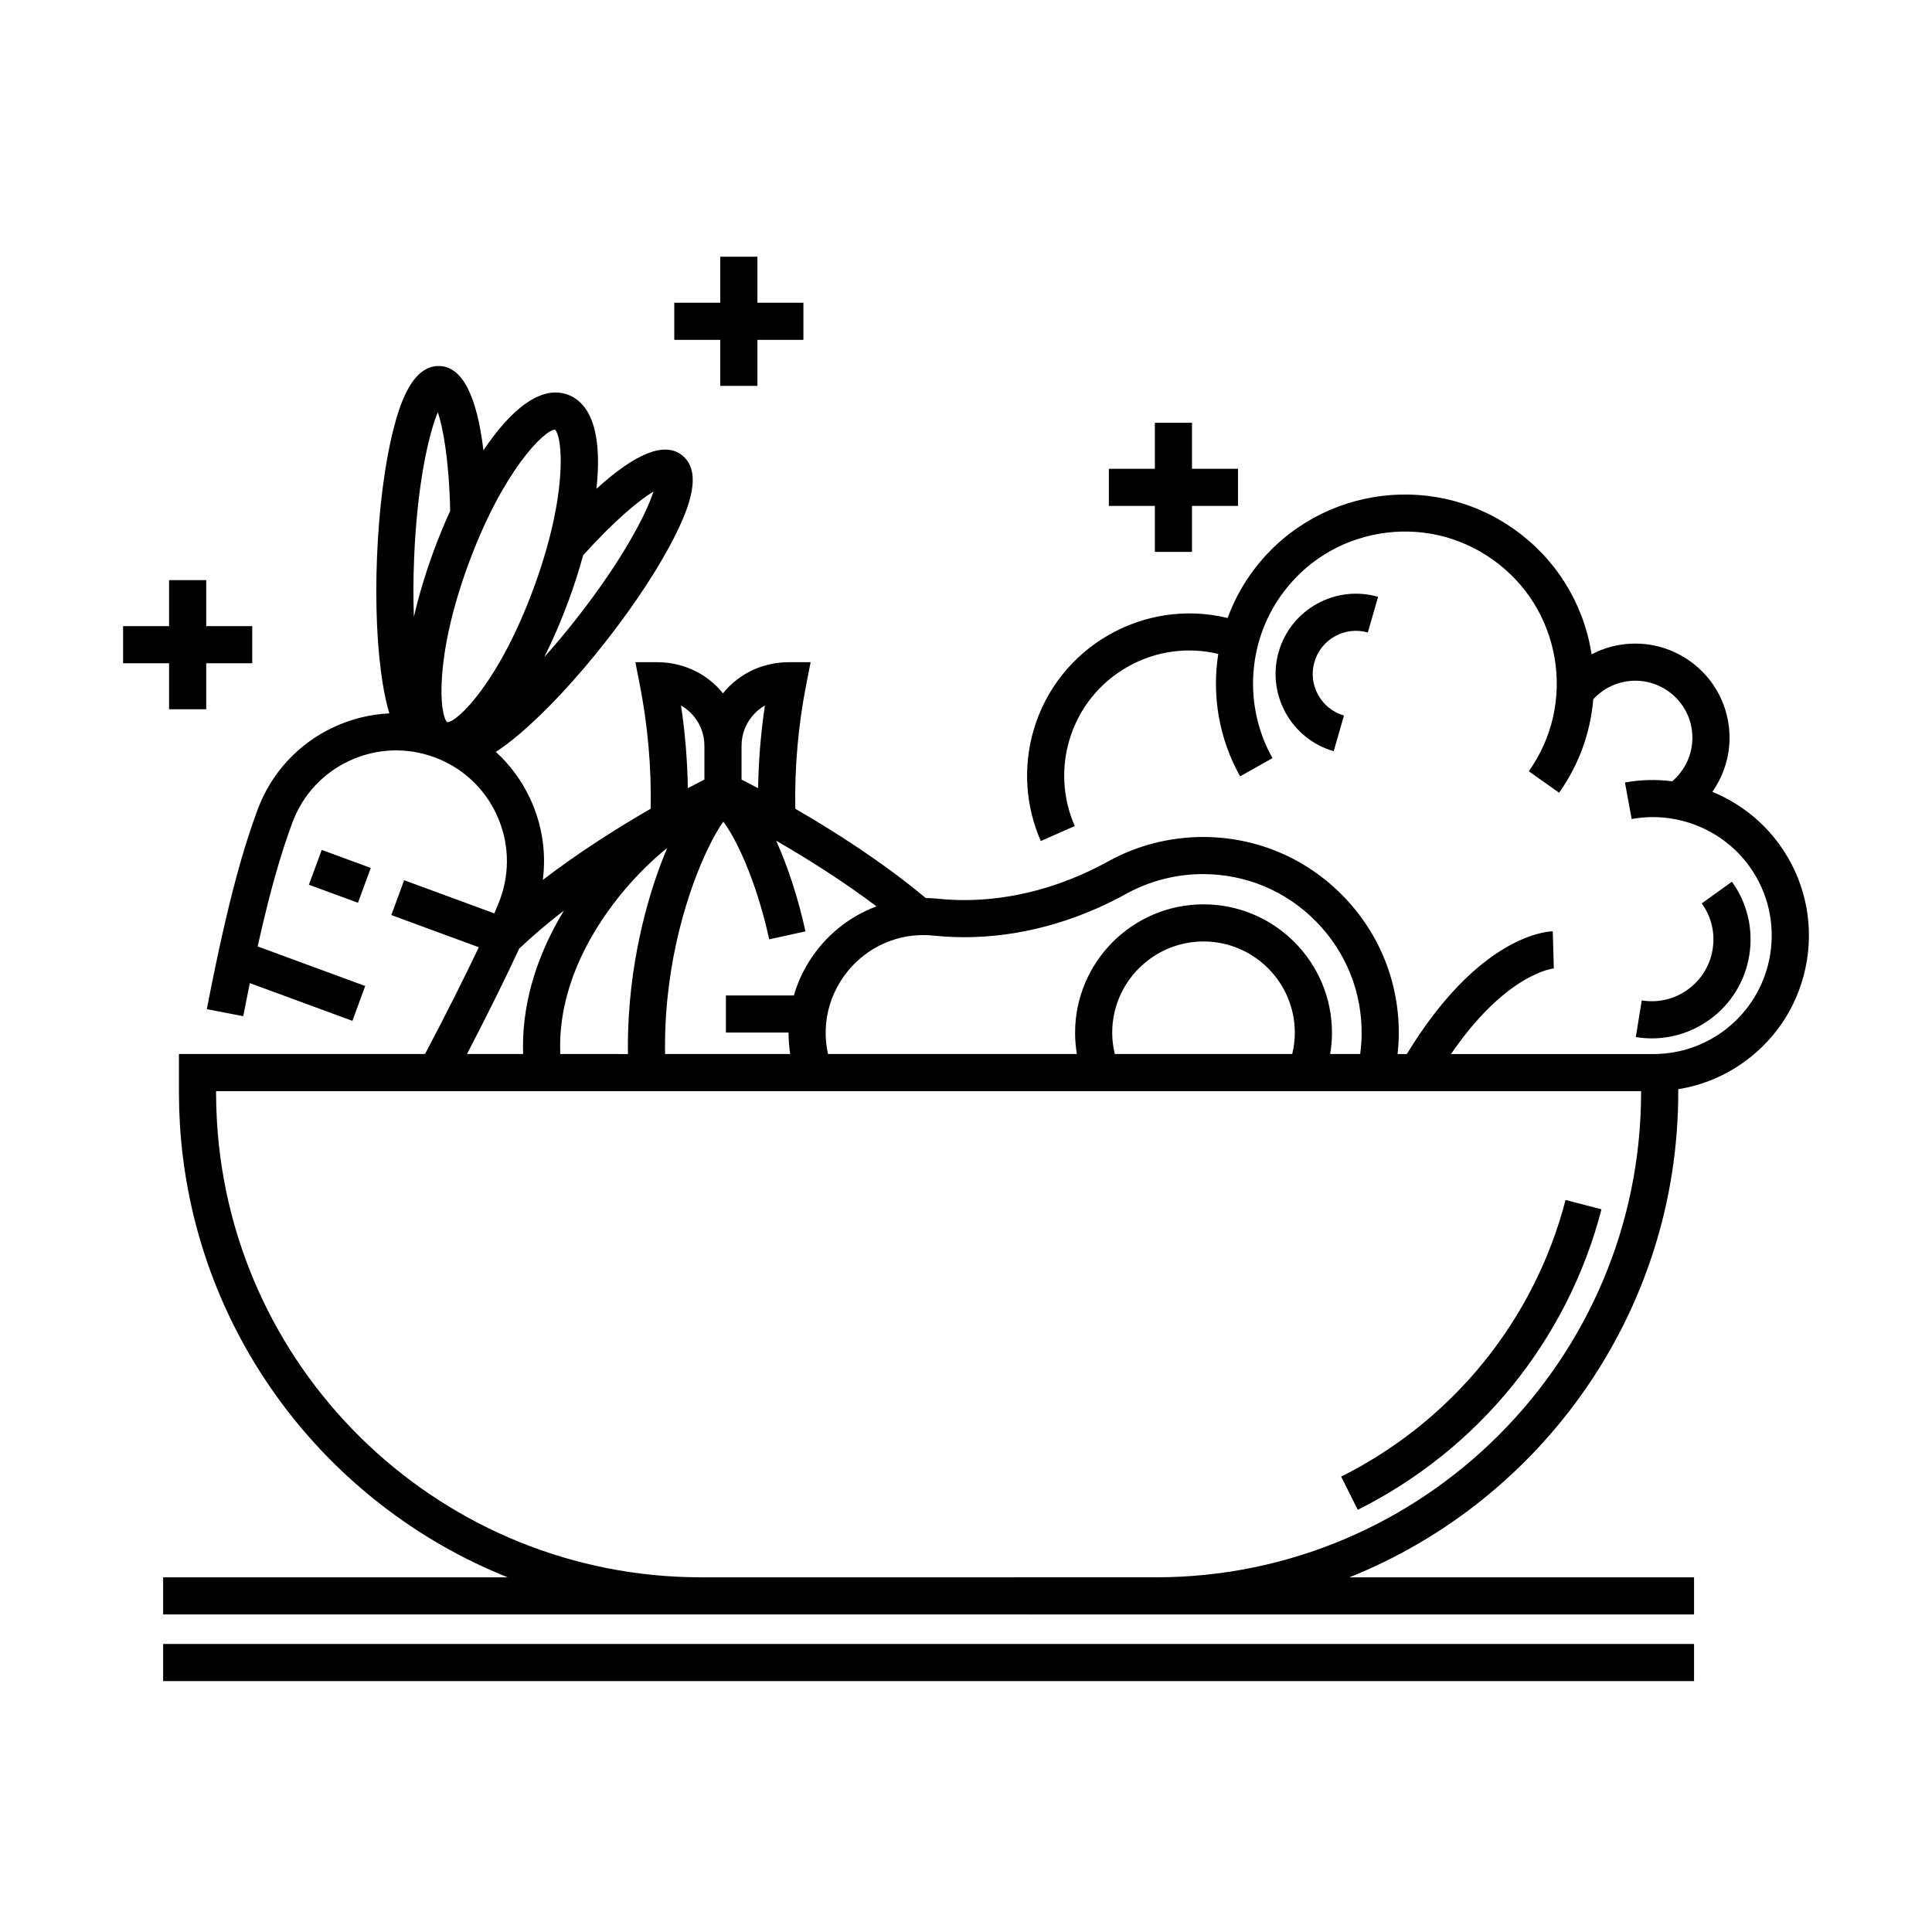
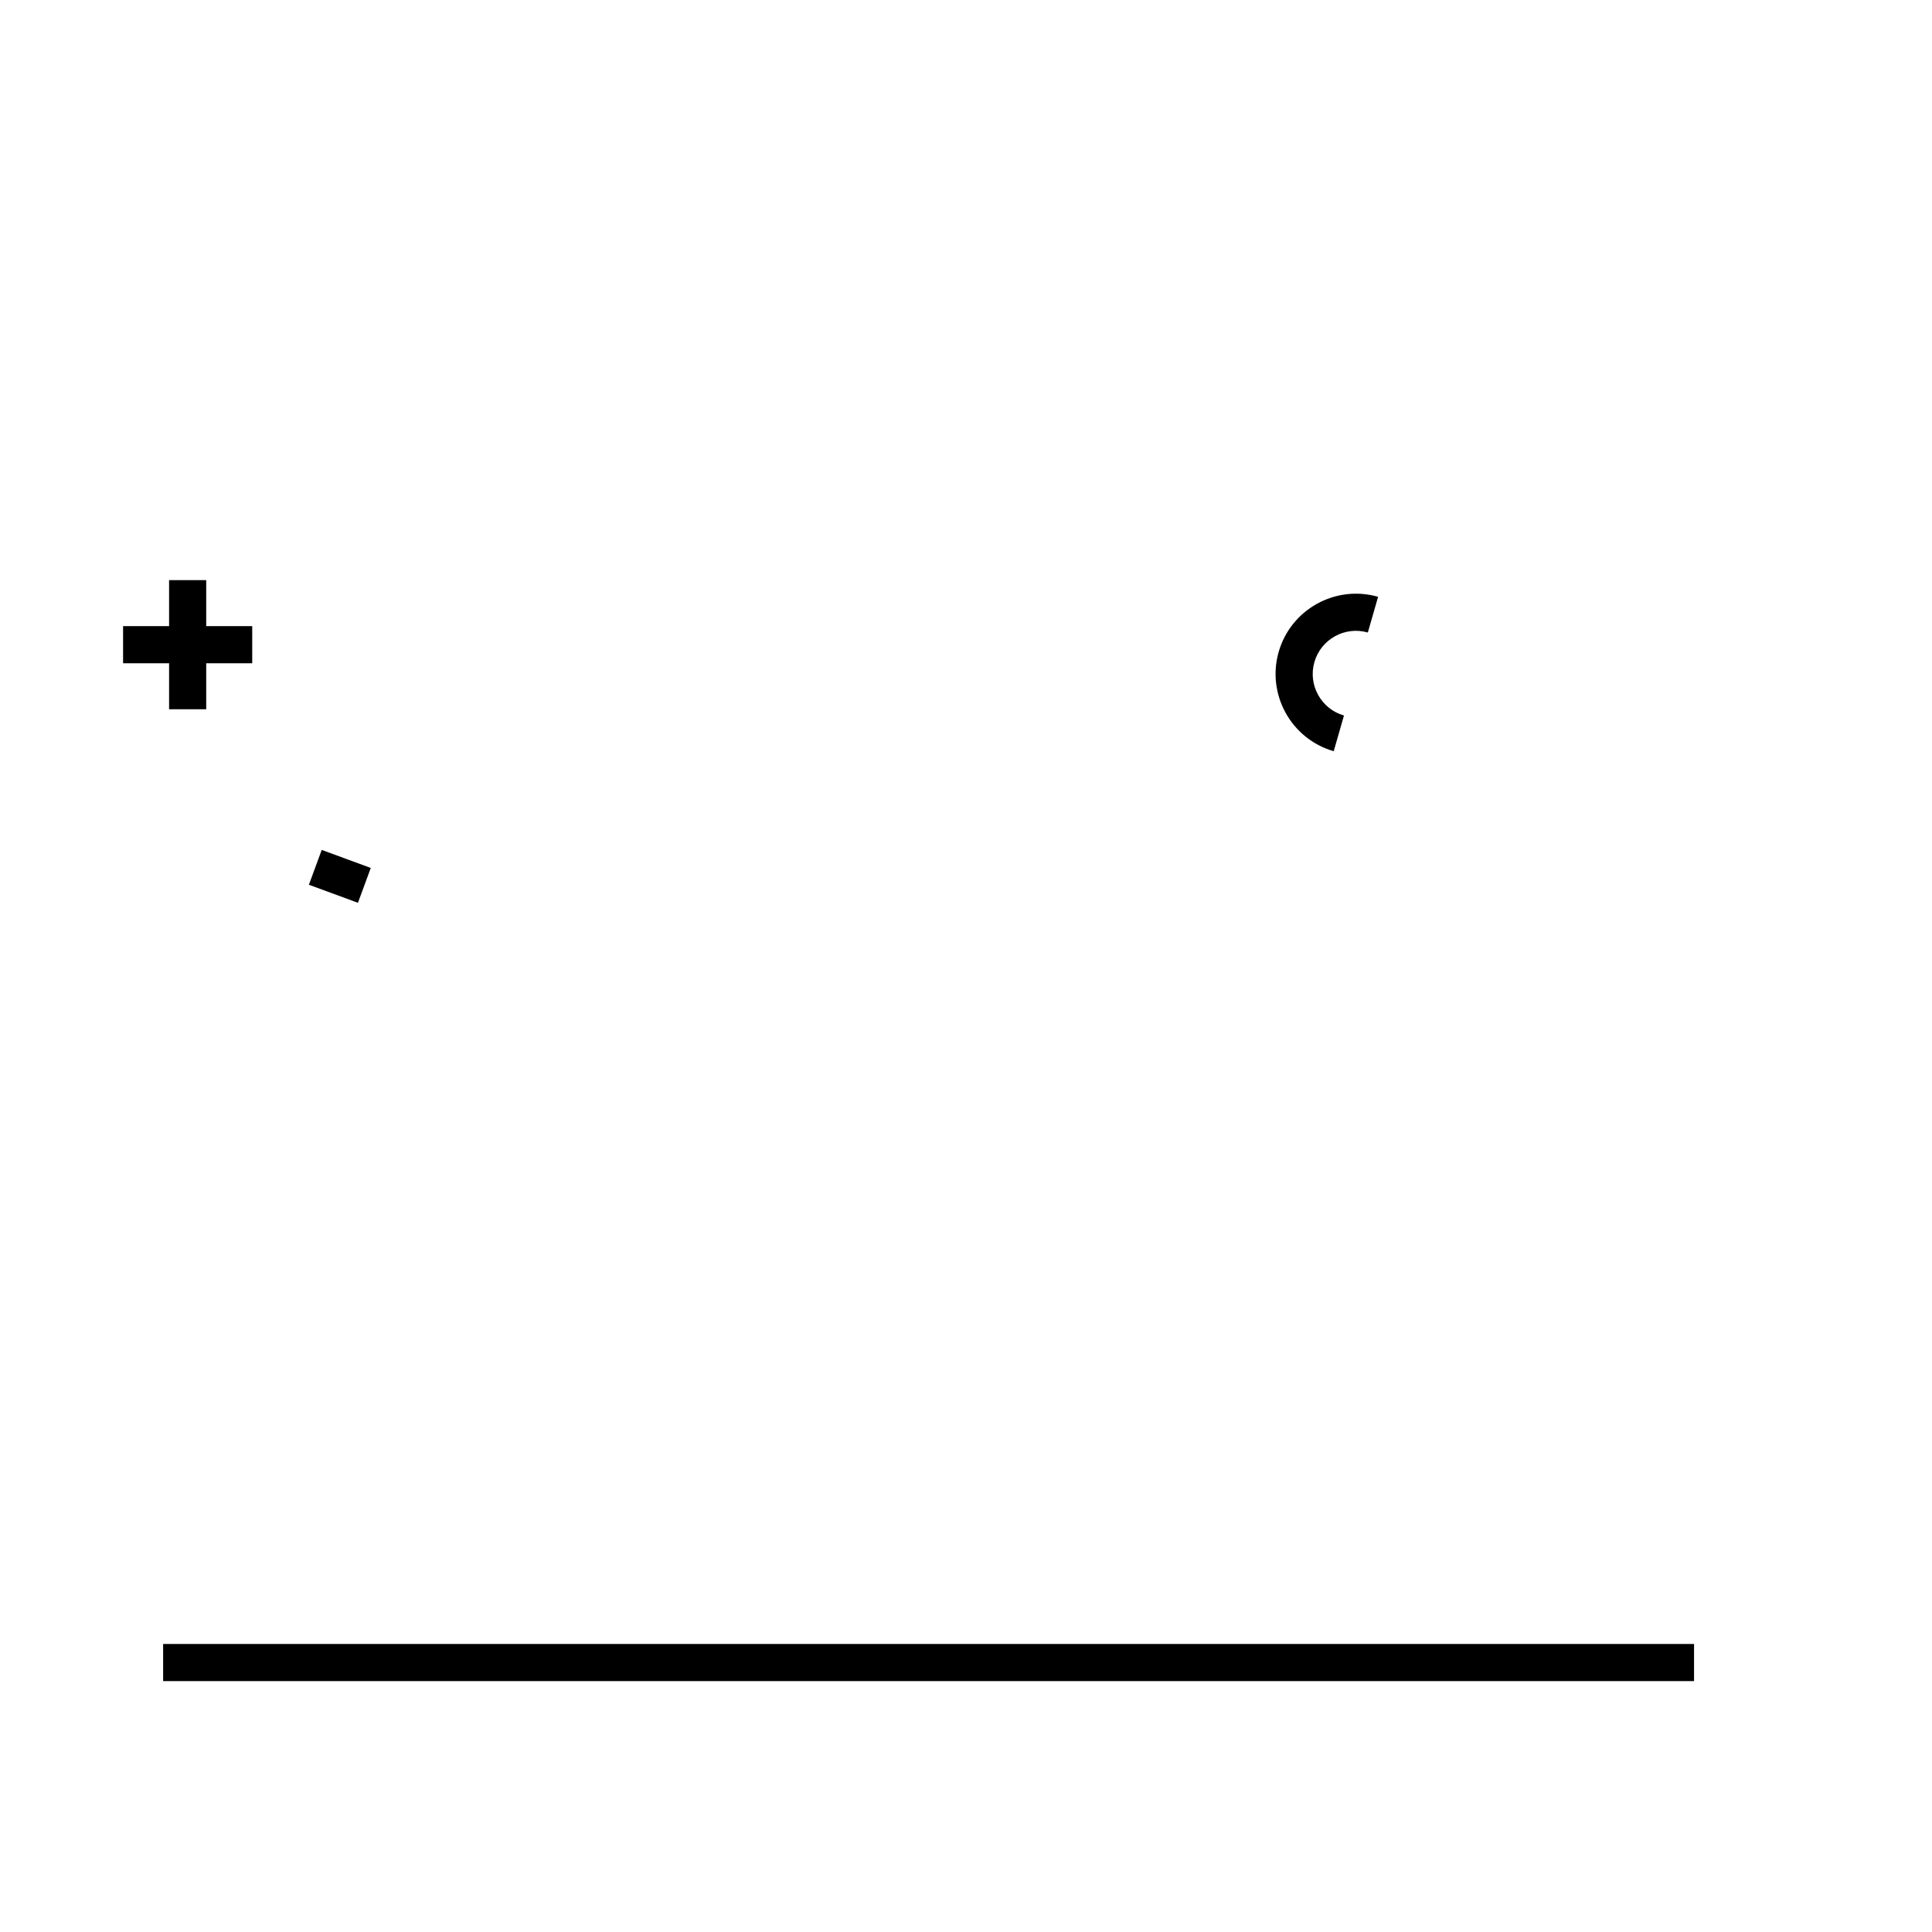
<svg xmlns="http://www.w3.org/2000/svg" fill="#000000" width="800px" height="800px" version="1.1" viewBox="144 144 512 512">
  <g>
-     <path d="m568.41 464.48-9.523-2.473c-8.258 31.824-29.93 58.543-59.469 73.305l4.402 8.801c32.078-16.031 55.621-45.059 64.59-79.633z" />
    <path d="m187.23 579.67h405.71v9.84h-405.71z" />
-     <path d="m208.46 413.3c0.602-3.106 1.184-6.016 1.746-8.766l27.184 10 3.398-9.234-28.508-10.488c3.785-17 6.727-26.082 9.176-32.738 2.703-7.352 8.109-13.211 15.223-16.496 7.113-3.285 15.082-3.606 22.438-0.898 7.356 2.703 13.215 8.109 16.5 15.223 3.285 7.113 3.606 15.082 0.902 22.434-0.348 0.945-0.859 2.199-1.52 3.719l-23.898-8.793-3.398 9.234 23.188 8.531c-3.621 7.629-8.594 17.574-14.246 28.293l-65.227 0.004v10.113c0 2.746 0.082 5.519 0.242 8.254 3.234 54.965 38.453 100.95 86.902 120.32l-91.332-0.008v9.84h142.6l120.51 0.004h142.6v-9.84h-91.348c51.023-20.41 87.16-70.344 87.16-128.57v-0.789c6.285-1.008 12.242-3.461 17.488-7.242 8.938-6.441 14.832-15.977 16.598-26.848 1.77-10.875-0.805-21.785-7.242-30.719-4.57-6.34-10.797-11.117-17.801-14 2.477-3.539 4.051-7.699 4.445-12.043 0.223-2.402 0.09-4.836-0.391-7.242-2.742-13.488-15.953-22.238-29.445-19.5-2.332 0.473-4.559 1.27-6.621 2.352-0.039-0.238-0.062-0.477-0.102-0.715-2.254-13.191-9.508-24.715-20.43-32.445-22.543-15.965-53.871-10.613-69.836 11.93-2.566 3.625-4.59 7.527-6.086 11.598-22.258-5.41-45.09 7.695-51.469 29.902-2.777 9.652-2.078 20.023 1.961 29.199l9.004-3.965c-3.117-7.074-3.652-15.07-1.512-22.516 2.445-8.512 8.059-15.562 15.809-19.855 7.297-4.039 15.664-5.172 23.73-3.25-1.727 10.973 0.172 22.457 5.797 32.445l8.574-4.828c-7.606-13.508-6.734-30.402 2.219-43.047 6.215-8.773 15.473-14.605 26.07-16.414 10.598-1.812 21.27 0.613 30.043 6.828 8.773 6.215 14.605 15.473 16.418 26.07s-0.613 21.27-6.828 30.043l8.031 5.688c5.258-7.422 8.328-15.934 9.051-24.766 2.148-2.352 4.973-3.973 8.133-4.613 8.18-1.656 16.18 3.641 17.84 11.805 0.293 1.461 0.371 2.938 0.238 4.394-0.355 3.922-2.293 7.602-5.273 10.148-4.121-0.52-8.344-0.445-12.539 0.328l1.777 9.68c11.898-2.188 24.145 2.738 31.207 12.539 10.121 14.039 6.926 33.703-7.125 43.832-5.246 3.781-11.43 5.82-17.887 5.902h-54.07c14.762-21.547 27.211-22.688 27.348-22.695l-0.102 0.004-0.277-9.836c-2.008 0.059-19.746 1.477-38.672 32.527h-2.453c0.176-1.594 0.289-3.195 0.312-4.812 0.215-14.02-5.078-27.238-14.91-37.223-9.832-9.988-22.965-15.484-36.977-15.484-8.758 0-17.43 2.227-25.078 6.441-2.25 1.246-4.629 2.426-7.062 3.5-12.5 5.512-25.707 7.731-38.188 6.414-1.031-0.109-2.086-0.16-3.148-0.176-11.48-9.594-24.477-17.836-34.562-23.656-0.203-11 0.77-22.086 2.91-32.969l1.152-5.871h-5.981c-2.762 0-9.812 0.633-15.672 6.492-0.559 0.559-1.078 1.148-1.57 1.754-0.492-0.605-1.012-1.195-1.57-1.754-5.859-5.859-12.91-6.492-15.672-6.492h-5.981l1.152 5.867c2.141 10.883 3.113 21.969 2.91 32.965-8.371 4.828-18.746 11.32-28.59 18.871 0.941-7.246-0.16-14.621-3.297-21.418-2.227-4.816-5.336-9.047-9.141-12.516 2.18-1.41 4.269-3.066 6.106-4.617 7.07-5.969 15.273-14.758 23.098-24.746 7.82-9.984 14.387-20.051 18.488-28.348 3.394-6.867 7.254-16.504 1.617-20.93-4.594-3.598-12.191-0.594-22.66 8.922 0.145-1.332 0.258-2.633 0.328-3.891 0.824-14.699-3.848-19.566-7.914-21.062-7.191-2.644-15.223 4.086-22.359 14.754-1.758-14.594-5.633-22.098-11.582-22.34-7.109-0.285-10.465 9.555-12.328 16.984-2.254 8.977-3.777 20.898-4.293 33.57-0.516 12.676 0.035 24.688 1.551 33.816 0.406 2.438 0.941 5.133 1.719 7.684-4.992 0.23-9.945 1.426-14.621 3.586-9.5 4.387-16.723 12.215-20.332 22.031-3.352 9.105-7.57 22.496-13.422 52.758zm73.117-17.883c3.676-3.508 7.703-6.891 11.863-10.098-6.418 10.586-10.844 22.914-10.844 35.984 0 0.672 0.023 1.344 0.039 2.016h-14.875c5.758-11.059 10.543-20.809 13.816-27.902zm72.809 12.387h-18.012v9.84h16.602c-0.004 1.914 0.137 3.812 0.43 5.68h-33.152c-0.008-0.672-0.02-1.344-0.02-2.016 0-22.746 6.258-41.723 11.32-52.297v1.418h0.012v-1.434c1.559-3.254 3.008-5.723 4.121-7.242 3.016 3.953 8.531 14.684 12.164 31.184l9.609-2.113c-1.906-8.676-4.625-17.055-7.762-24.027 7.816 4.508 17.449 10.512 26.582 17.398-7.34 2.738-13.699 7.879-17.961 14.762-1.719 2.769-3.031 5.746-3.934 8.848zm-61.91 15.52c-0.016-0.672-0.039-1.34-0.039-2.016 0-19.477 11.629-35.418 18.562-43.184 3.379-3.785 6.723-6.902 9.824-9.414-0.625 1.48-1.211 2.961-1.754 4.406-3.238 8.605-8.672 26.305-8.672 48.195 0 0.672 0.012 1.344 0.02 2.016zm286.43 10.109c0 70.895-57.676 128.57-128.57 128.57l-120.51 0.004c-67.98 0-124.36-53.102-128.34-120.89-0.148-2.539-0.227-5.121-0.227-7.676v-0.273h377.65v0.273zm-140.16-15.742c0-13.34 10.855-24.191 24.203-24.191 13.34 0 24.191 10.852 24.191 24.191 0 1.914-0.246 3.797-0.688 5.633h-47.02c-0.438-1.832-0.688-3.715-0.688-5.633zm-4.117-32.941c2.707-1.195 5.352-2.504 7.852-3.891 6.188-3.41 13.215-5.215 20.316-5.215 11.355 0 21.996 4.457 29.965 12.551 7.965 8.09 12.258 18.805 12.082 30.16-0.027 1.672-0.164 3.332-0.383 4.969h-7.949c0.309-1.852 0.473-3.731 0.473-5.633 0-18.766-15.27-34.031-34.031-34.031-18.77 0-34.043 15.266-34.043 34.031 0 1.902 0.164 3.785 0.473 5.633h-65.957c-0.465-2.082-0.672-4.223-0.605-6.398 0.133-4.508 1.469-8.922 3.863-12.773 4.527-7.309 12.273-11.914 20.727-12.312 1.367-0.066 2.723-0.027 4.027 0.109 14.188 1.488 29.121-0.996 43.191-7.199zm-90.504-51.812c0.832-0.832 1.711-1.473 2.586-1.965-1.086 7.266-1.688 14.59-1.801 21.902-1.75-0.926-3.231-1.691-4.391-2.277v-8.945c-0.004-3.293 1.277-6.387 3.606-8.715zm-19.645-1.965c0.875 0.492 1.754 1.133 2.586 1.965 2.328 2.328 3.609 5.422 3.609 8.711v8.945c-1.16 0.586-2.644 1.352-4.391 2.277-0.117-7.309-0.715-14.633-1.805-21.898zm-7.301-56.715c-1.84 5.789-8.055 17.922-20.316 33.57-3.012 3.844-5.902 7.277-8.629 10.324 2.387-4.773 4.562-9.852 6.438-14.941 1.496-4.066 2.781-8.109 3.871-12.062 8.621-9.559 15.023-14.691 18.637-16.891zm-26.113-16.406c2.086 1.988 3.445 17.316-5.621 41.965-9.07 24.648-20.043 35.441-22.918 35.602-2.086-1.988-3.449-17.316 5.621-41.965 9.066-24.652 20.039-35.441 22.918-35.602zm-37.324 34.109c0.805-19.859 3.938-33.133 6.289-38.73 1.367 4.133 2.965 12.523 3.269 26.047h0.055c-1.613 3.516-3.106 7.144-4.441 10.781-2.102 5.707-3.898 11.648-5.231 17.426-0.172-4.629-0.176-9.809 0.059-15.523z" />
    <path d="m238.86 383.25-13-4.781 3.398-9.234 13 4.781z" />
-     <path d="m591.27 406.25c-3.547 2.555-7.875 3.57-12.188 2.871l-1.578 9.711c1.422 0.23 2.848 0.348 4.262 0.348 5.449 0 10.75-1.699 15.258-4.945 5.68-4.09 9.426-10.148 10.551-17.055 1.121-6.906-0.512-13.84-4.602-19.52l-7.984 5.75c2.555 3.547 3.574 7.875 2.871 12.188-0.703 4.316-3.043 8.098-6.59 10.652z" />
    <path d="m506.49 311.62 2.719-9.457c-11.277-3.242-23.098 3.297-26.34 14.574-3.242 11.281 3.297 23.094 14.578 26.34l2.719-9.457c-6.066-1.742-9.582-8.098-7.836-14.164 1.742-6.066 8.094-9.582 14.16-7.836z" />
-     <path d="m334.88 246.26h9.84v-12.191h12.188v-9.84h-12.188v-12.191h-9.84v12.191h-12.191v9.84h12.191z" />
-     <path d="m450.05 290.26h9.84v-12.188h12.191v-9.84h-12.191v-12.191h-9.84v12.191h-12.191v9.84h12.191z" />
    <path d="m188.81 331.96h9.84v-12.188h12.191v-9.84h-12.191v-12.191h-9.84v12.191h-12.191v9.84h12.191z" />
  </g>
</svg>